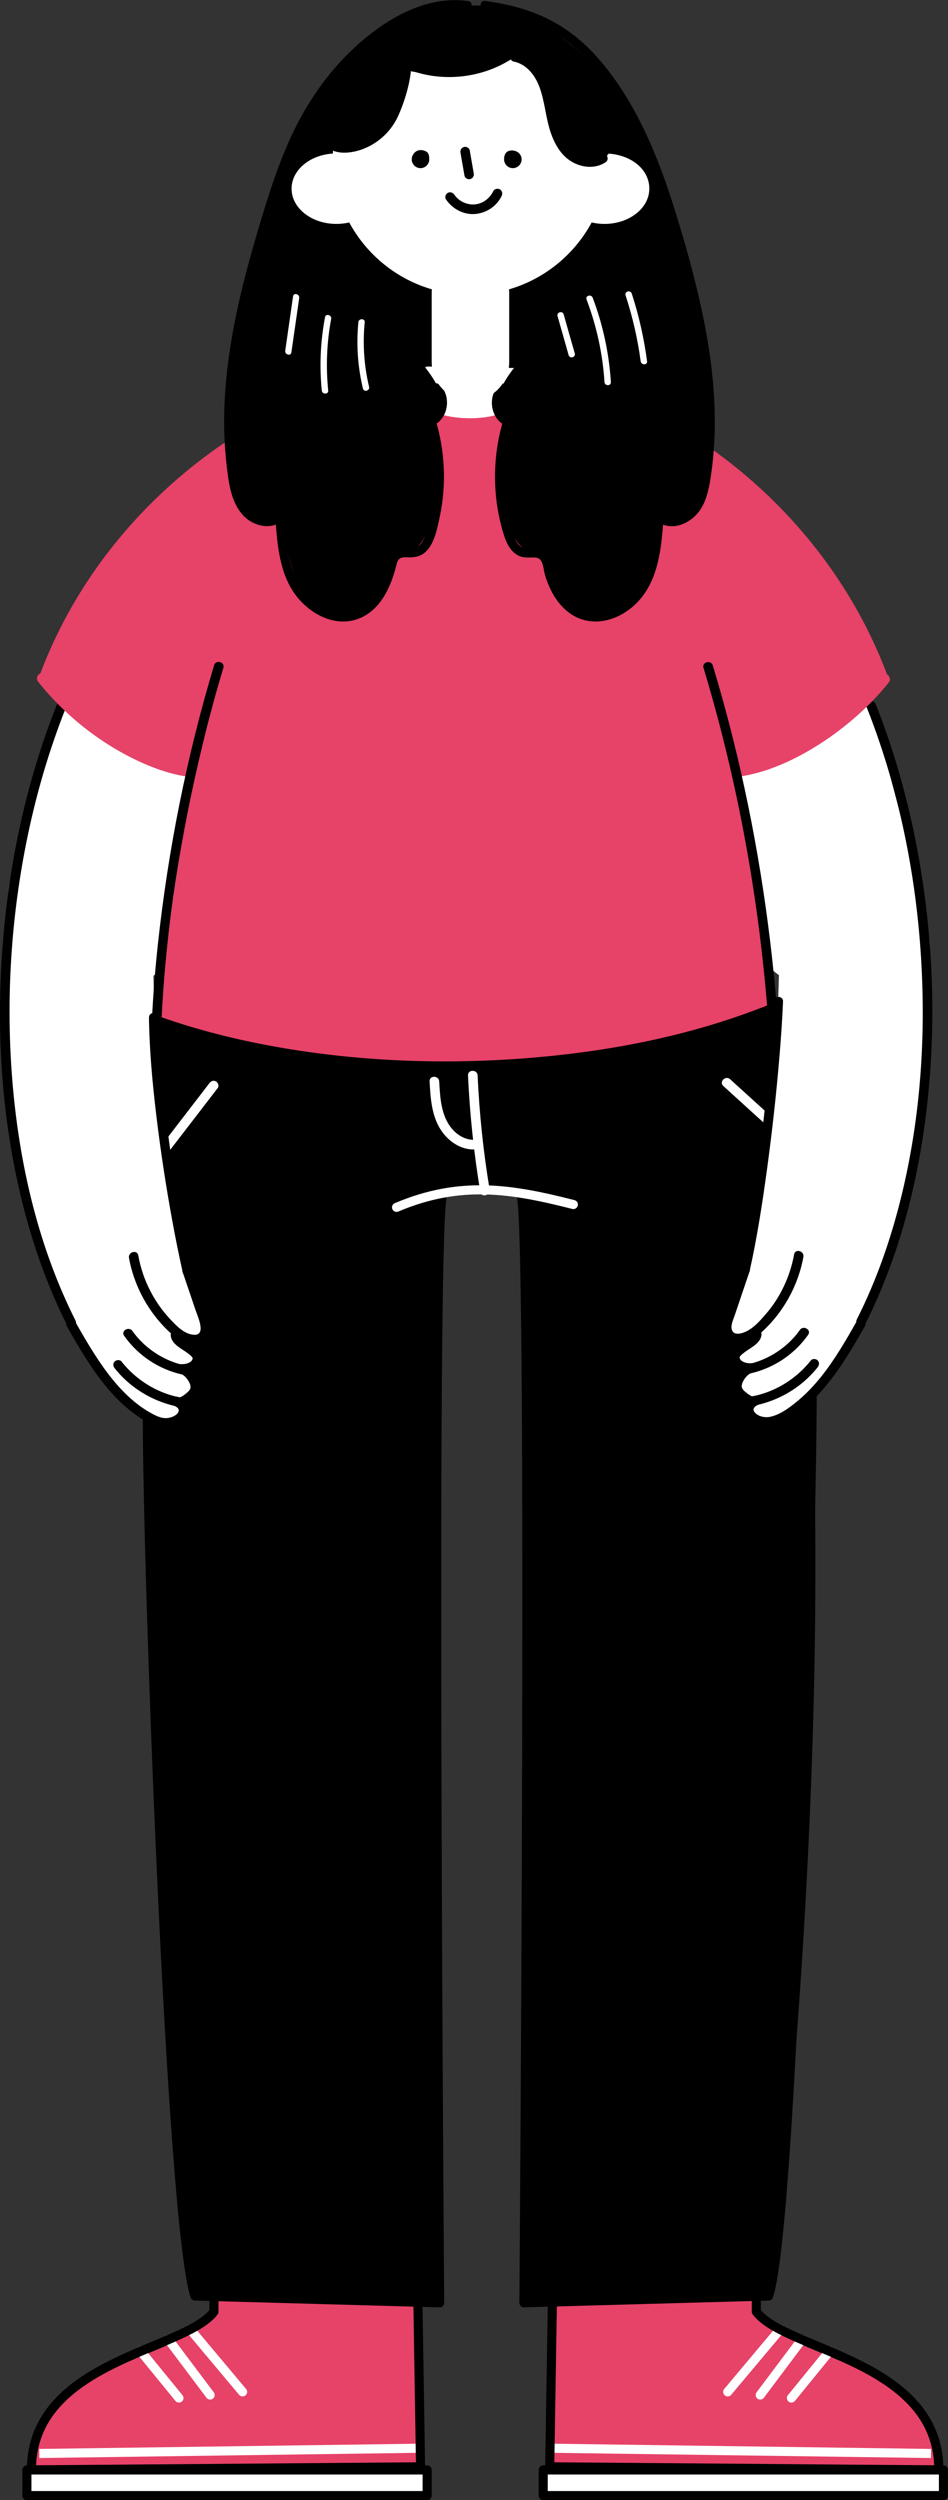
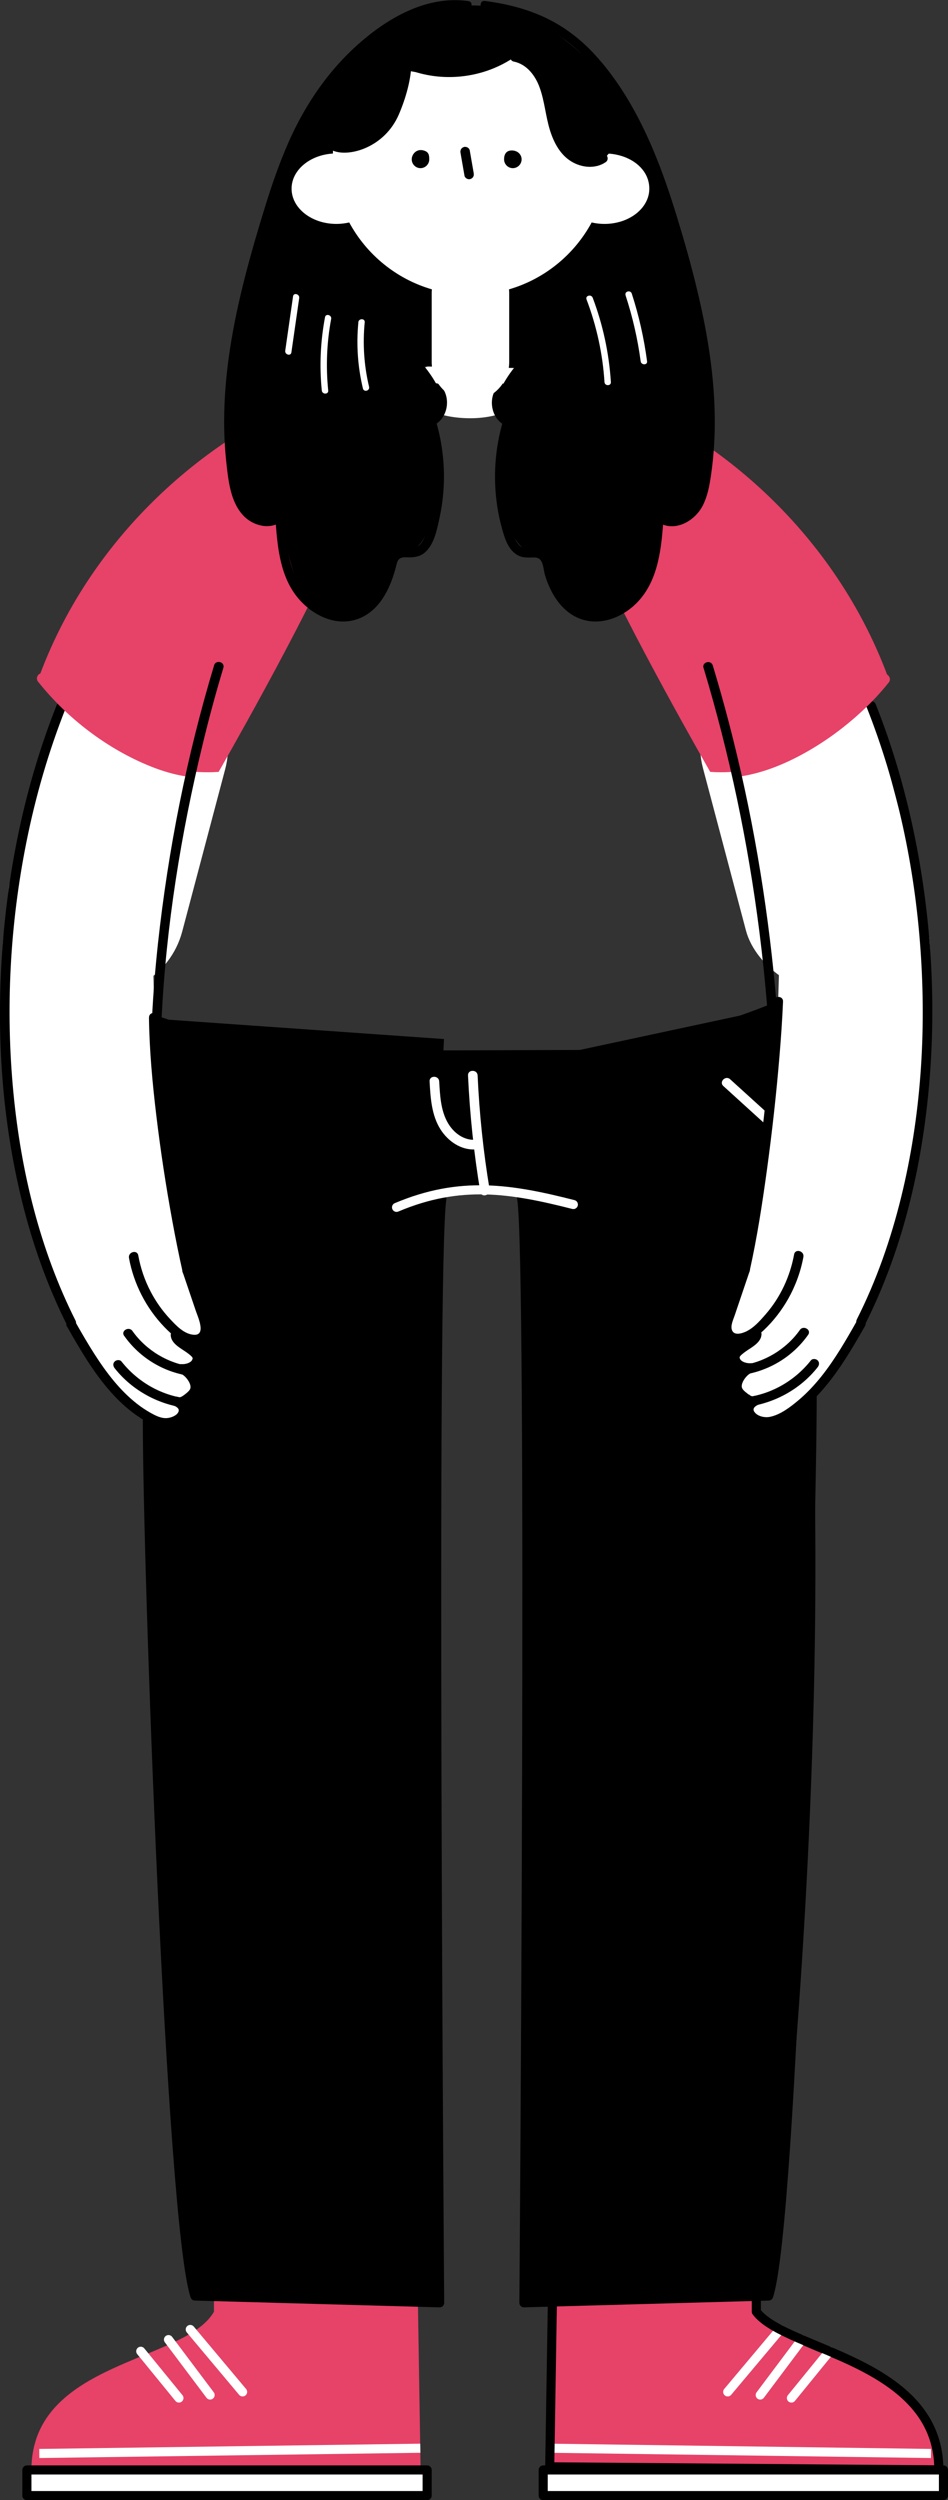
<svg xmlns="http://www.w3.org/2000/svg" id="_レイヤー_2" viewBox="0 0 148.03 390.1">
  <rect x="0" y="0" width="148.03" height="390.1" fill="#333333" stroke="none" />
  <defs>
    <style>.cls-1,.cls-2,.cls-3,.cls-4,.cls-5{stroke-width:1.42px;}.cls-1,.cls-2,.cls-4,.cls-5{stroke-linecap:round;}.cls-1,.cls-3{stroke-miterlimit:10;}.cls-1,.cls-3,.cls-4,.cls-5{fill:none;}.cls-1,.cls-3,.cls-5{stroke:#fff;}.cls-2,.cls-4{stroke:#000;}.cls-2,.cls-4,.cls-5{stroke-linejoin:round;}.cls-2,.cls-6{fill:#fff;}.cls-7{fill:#e74268;}.cls-7,.cls-8,.cls-6,.cls-9{stroke-width:0px;}.cls-8{fill:#000;}.cls-9{fill:#e74268;}</style>
  </defs>
  <g id="_全身女単色">
    <path class="cls-7" d="M118.1,357.99v2.72c4.47,7.92,28.5,7.66,28.5,24.68l-60.76-.48.42-26.04" />
    <line class="cls-3" x1="145.37" y1="382.83" x2="85.89" y2="382.01" />
    <line class="cls-1" x1="129.53" y1="366.88" x2="123.58" y2="374.18" />
    <line class="cls-1" x1="125.2" y1="365.06" x2="118.71" y2="373.71" />
    <line class="cls-1" x1="121.81" y1="363.48" x2="113.63" y2="373.22" />
    <path class="cls-4" d="M118.1,357.99v2.72c4.58,6.1,28.5,7.66,28.5,24.68l-60.76-.48.42-26.04" />
    <rect class="cls-2" x="84.82" y="385.4" width="62.5" height="4" />
    <path class="cls-7" d="M33.41,357.99v2.72c-4.47,7.92-28.5,7.66-28.5,24.68l60.76-.48-.42-26.04" />
    <line class="cls-3" x1="6.14" y1="382.83" x2="65.63" y2="382.01" />
    <line class="cls-1" x1="21.98" y1="366.88" x2="27.94" y2="374.18" />
    <line class="cls-1" x1="26.31" y1="365.06" x2="32.81" y2="373.71" />
    <line class="cls-1" x1="29.71" y1="363.48" x2="37.88" y2="373.22" />
-     <path class="cls-4" d="M33.41,357.99v2.72c-4.58,6.1-28.5,7.66-28.5,24.68l60.76-.48-.42-26.04" />
    <rect class="cls-2" x="4.2" y="385.4" width="62.5" height="4" />
    <path class="cls-8" d="M120.53,157.4l-30,6.43-21.29.07c.03-.59.06-1.18.09-1.77l-44.85-3.15c-2.98,56.95-.81,140.01,5.97,199.27l38.21,1.06c0-44.18-1.7-117.51-.24-172.9,4.02-.7,8.58-.77,12.75-.33,1.22,46.55,1.21,129.56,1.21,173.22l38.21-1.1c6.77-59.26,10.97-145.57-.04-200.81Z" />
    <path class="cls-4" d="M23.01,221.7c0,22.97,3.67,125.36,7.43,136.56l38.21,1.06s-1.25-162.42.35-172.3" />
    <path class="cls-4" d="M126.82,217.51c0,22.97-3.03,129.54-6.8,140.75l-38.21,1.06s1.25-162.42-.35-172.3" />
    <path class="cls-5" d="M61.92,188.39c9.96-4.21,17.9-2.91,27.61-.44" />
    <path class="cls-6" d="M67.08,168.74c.14,2.53.3,5.27,1.7,7.48,1.18,1.86,3.25,3.31,5.53,3.12.95-.08.96-1.58,0-1.5-1.87.16-3.48-1.07-4.38-2.63-1.12-1.94-1.22-4.29-1.35-6.47-.05-.96-1.55-.97-1.5,0h0Z" />
    <path class="cls-6" d="M73.08,167.81c.28,6.09.92,12.16,1.92,18.17.16.95,1.6.55,1.45-.4-.98-5.88-1.6-11.82-1.87-17.77-.04-.96-1.54-.97-1.5,0h0Z" />
-     <path class="cls-6" d="M32.7,169.01c-2.67,3.47-5.34,6.94-8.01,10.41-.25.32-.05.84.27,1.03.38.23.78.05,1.03-.27,2.67-3.47,5.34-6.94,8.01-10.41.25-.32.05-.84-.27-1.03-.38-.23-.78-.05-1.03.27h0Z" />
-     <path class="cls-6" d="M112.95,169.46c3.48,3.16,6.95,6.32,10.43,9.47.71.65,1.78-.41,1.06-1.06-3.48-3.16-6.95-6.32-10.43-9.47-.71-.65-1.78.41-1.06,1.06h0Z" />
+     <path class="cls-6" d="M112.95,169.46c3.48,3.16,6.95,6.32,10.43,9.47.71.65,1.78-.41,1.06-1.06-3.48-3.16-6.95-6.32-10.43-9.47-.71-.65-1.78.41-1.06,1.06Z" />
    <path class="cls-6" d="M7.67,199.23C-.74,175.01.37,165.91.37,149.53c0-10.21,3.92-11.33,10.33-11.63h0c6.41-.3,13.26,2.51,13.26,14.44,0,0,.52,26,3.42,37.84,2.48,10.15,4.21,20.09-5.42,27.67-3.23,2.54-11.3-10.02-14.29-18.62Z" />
    <rect class="cls-6" x="24.37" y="209.43" width="3.28" height="9.75" rx="1.64" ry="1.64" transform="translate(-159.66 104.17) rotate(-52.4)" />
    <rect class="cls-6" x="20.04" y="210.18" width="6" height="12.76" rx="3" ry="3" transform="translate(-158.51 96.27) rotate(-50.4)" />
    <rect class="cls-6" x="24.74" y="205.4" width="3.7" height="9.75" rx="1.85" ry="1.85" transform="translate(-156.24 103.06) rotate(-52.4)" />
    <path class="cls-6" d="M26.02,206.01c-1.41-2.09-4.73-8.91-4.73-8.91-1.34-2.73-.47-5,1.76-5.85,2.75-1.05,4.75,1.27,5.07,2.38,1.15,4.06,2.64,7.26,3.25,10.03.45,2.05,1.01,4.55-.1,4.86s-3.68-.19-5.24-2.5Z" />
    <path class="cls-6" d="M1.43,138.2l6.71-25.33c1.87-7.04,9.09-11.24,16.13-9.37l1.52.4c7.04,1.87,11.24,9.09,9.37,16.13l-6.71,25.33c-1.87,7.04-9.09,11.24-16.13,9.37l-1.52-.4c-7.04-1.87-10.31-8.92-9.37-16.13Z" />
    <path class="cls-8" d="M8.83,110.07c-4.87,12.27-7.59,25.38-8.5,38.53s0,26.23,3.12,38.9c1.65,6.66,3.95,13.18,7.04,19.31.43.86,1.73.1,1.3-.76-5.55-11.01-8.51-23.26-9.69-35.49-1.26-13.06-.55-26.33,2.03-39.19,1.43-7.13,3.46-14.14,6.14-20.9.36-.9-1.09-1.29-1.45-.4h0Z" />
    <path class="cls-8" d="M23.26,158.77c.07,5.12.54,10.22,1.15,15.3.66,5.49,1.49,10.95,2.49,16.39.49,2.69,1.03,5.38,1.63,8.05.21.94,1.66.54,1.45-.4-2.29-10.24-3.92-20.69-4.79-31.15-.23-2.73-.39-5.46-.42-8.19-.01-.96-1.51-.97-1.5,0h0Z" />
    <path class="cls-8" d="M10.5,207.04c2.04,3.6,4.15,7.22,6.93,10.31,1.34,1.5,2.86,2.85,4.55,3.94,1.81,1.16,3.98,2.12,6.03.92.75-.44,1.41-1.19,1.43-2.1.02-.97-.71-1.68-1.52-2.08l-.76,1.3c.84.38,1.7.11,2.43-.4.63-.43,1.36-1.05,1.58-1.82.46-1.6-1.08-3.79-2.62-4.22l-.2,1.47c1.65.18,4.11-1.54,2.94-3.35-.42-.65-1.13-1.1-1.75-1.53-.31-.22-.64-.43-.94-.67-.13-.11-.25-.23-.37-.35-.07-.07-.08-.23-.07-.08-.06-.96-1.57-.97-1.5,0,.09,1.3,1.59,2,2.52,2.67.27.2.93.68.9.9-.07.71-1.19.96-1.74.9-.86-.09-.99,1.25-.2,1.47.72.2,1.73,1.47,1.6,2.25-.06.36-.46.67-.72.89-.19.15-.83.68-1.11.55-.87-.39-1.63.87-.76,1.3.38.19.92.47.72.97-.24.61-1.17.94-1.76.99-.94.09-1.86-.4-2.66-.85-.72-.41-1.41-.87-2.06-1.38-2.7-2.11-4.79-4.88-6.63-7.74-1.06-1.65-2.03-3.34-3-5.04-.48-.84-1.77-.08-1.3.76h0Z" />
    <path class="cls-8" d="M19.39,208.44c2.47,3.5,6.31,5.78,10.56,6.29.4.05.75-.38.75-.75,0-.45-.35-.7-.75-.75-3.68-.45-7.13-2.53-9.27-5.55-.55-.78-1.85-.03-1.3.76h0Z" />
    <path class="cls-8" d="M17.91,213.5c2.77,3.5,6.91,5.72,11.33,6.22.41.05.75-.38.75-.75,0-.44-.35-.71-.75-.75-4.04-.45-7.76-2.6-10.27-5.78-.25-.32-.8-.26-1.06,0-.32.31-.25.74,0,1.06h0Z" />
    <path class="cls-8" d="M28.53,198.51l2.05,6.04c.31.92,1.7,3.9-.36,3.72-1.5-.13-2.71-1.43-3.67-2.46-1.2-1.28-2.21-2.71-3.02-4.26-.94-1.78-1.58-3.69-1.94-5.66-.17-.95-1.62-.55-1.45.4.74,4.04,2.69,7.84,5.54,10.79,1.23,1.27,2.68,2.56,4.53,2.68.79.05,1.58-.23,2.08-.85.67-.83.62-1.9.35-2.87-.36-1.32-.87-2.62-1.31-3.91l-1.37-4.03c-.31-.91-1.76-.52-1.45.4h0Z" />
    <path class="cls-6" d="M137.93,199.05c8.41-24.22,7.3-33.32,7.3-49.7,0-10.21-3.92-11.33-10.33-11.63h0c-6.41-.3-13.26,2.01-13.26,13.94,0,0-.52,26.5-3.42,38.34-2.48,10.15-4.21,20.09,5.42,27.67,3.23,2.54,11.3-10.02,14.29-18.62Z" />
    <rect class="cls-6" x="117.15" y="209.85" width="3.28" height="9.75" rx="1.64" ry="1.64" transform="translate(244.65 4.06) rotate(59.81)" />
    <rect class="cls-6" x="119.39" y="210.24" width="6" height="12.76" rx="3" ry="3" transform="translate(211.28 -15.76) rotate(50.4)" />
    <path class="cls-6" d="M117.83,213.27l5.74-3.23c.97-.55,1.3-1.75.74-2.68h0c-.56-.94-1.74-.38-2.71.16l-5.57,2.94c-.97.55-1.55,1.17-.99,2.11h0c.56.94,1.8,1.25,2.77.7Z" />
    <path class="cls-6" d="M118.92,205.84c1.41-2.09,4.73-8.91,4.73-8.91,1.34-2.73.47-5-1.76-5.85-2.75-1.05-3.95-.08-4.12,1.06-.52,3.4-2.66,8.3-3.27,11.07-.45,2.05-1.93,4.82-.83,5.14s3.68-.19,5.24-2.5Z" />
    <rect class="cls-6" x="112.67" y="102.66" width="27.95" height="52.58" rx="13.19" ry="13.19" transform="translate(-28.81 36.75) rotate(-14.84)" />
    <path class="cls-8" d="M135.31,110.3c4.79,12.08,7.52,24.98,8.43,37.93.91,12.88.07,25.96-3.01,38.51-1.62,6.6-3.87,13.07-6.94,19.14-.43.86.86,1.62,1.3.76,5.65-11.2,8.65-23.61,9.87-36.05,1.29-13.19.56-26.6-2.03-39.59-1.44-7.2-3.47-14.28-6.18-21.1-.35-.89-1.8-.5-1.45.4h0Z" />
    <path class="cls-8" d="M120.77,156.28c-.22,5.35-.7,10.69-1.27,16.01-.62,5.81-1.37,11.61-2.32,17.37-.46,2.77-.96,5.54-1.58,8.29-.21.94,1.24,1.34,1.45.4,1.17-5.22,1.98-10.53,2.71-15.83.8-5.87,1.46-11.76,1.95-17.66.24-2.86.44-5.71.56-8.58.04-.97-1.46-.96-1.5,0h0Z" />
    <path class="cls-8" d="M133.8,206.12c-1.69,2.98-3.41,5.98-5.56,8.67-1.07,1.33-2.24,2.59-3.55,3.69s-2.84,2.27-4.47,2.6c-.79.16-1.92-.06-2.42-.77-.39-.56.15-.91.62-1.14.87-.43.11-1.69-.76-1.3-.28.12-.89-.37-1.07-.52-.27-.21-.7-.55-.76-.92-.12-.78.87-2.05,1.6-2.25.79-.22.67-1.57-.2-1.47-.53.06-1.68-.2-1.74-.9-.02-.23.63-.7.9-.9.93-.67,2.43-1.37,2.52-2.67.07-.96-1.44-.96-1.5,0,0-.14,0,0-.07.07-.11.11-.21.21-.33.31-.29.25-.61.45-.92.67-.64.44-1.38.9-1.81,1.57-1.17,1.81,1.29,3.53,2.94,3.35l-.2-1.47c-1.54.43-3.07,2.61-2.62,4.22.21.75.91,1.35,1.52,1.78.74.53,1.62.84,2.49.44l-.76-1.3c-.75.37-1.42.98-1.5,1.85-.07.76.31,1.46.88,1.94,1.77,1.51,4,.95,5.83-.09,3.58-2.05,6.3-5.28,8.57-8.66,1.31-1.95,2.49-3.99,3.65-6.03.48-.84-.82-1.6-1.3-.76h0Z" />
    <path class="cls-8" d="M124.9,207.52c-2.13,3.02-5.59,5.1-9.27,5.55-.4.05-.75.31-.75.75,0,.37.35.8.75.75,4.25-.52,8.09-2.79,10.56-6.29.56-.79-.74-1.54-1.3-.76h0Z" />
    <path class="cls-8" d="M126.62,212.27c-2.51,3.18-6.23,5.32-10.27,5.78-.41.05-.75.31-.75.75,0,.37.35.8.75.75,4.42-.5,8.56-2.71,11.33-6.22.25-.32.31-.75,0-1.06-.26-.26-.81-.32-1.06,0h0Z" />
    <path class="cls-8" d="M115.61,197.95c-.81,2.39-1.62,4.77-2.43,7.16-.33.97-.66,2.03-.26,3.03.3.76.95,1.29,1.76,1.43,1.77.31,3.39-.88,4.6-2.03,1.5-1.42,2.78-3.08,3.8-4.88,1.14-2.03,1.95-4.24,2.37-6.53.17-.94-1.27-1.35-1.45-.4-.63,3.44-2.14,6.7-4.44,9.34-.99,1.14-2.16,2.48-3.65,2.92-.48.14-1.16.25-1.5-.23-.48-.69.07-1.8.3-2.48l2.35-6.94c.31-.92-1.14-1.31-1.45-.4h0Z" />
-     <path class="cls-7" d="M24.84,159.4s3.32-43.07,14.76-73.4c3.8-10.08,10.03-28.06,28.29-28.06h11.1c18.26,0,23.91,21.06,27.56,30.06,10.15,25.02,13.34,69.24,13.34,69.24-27.06,12.08-70.54,10.49-95.05,2.15Z" />
    <path class="cls-7" d="M6.99,105.33s3.19-12.31,16.02-25.14c10.36-10.36,28.23-23.15,38.9-20.02,0,0-7.01,19.7-9.18,24.73-5.49,12.77-18.59,35.54-18.59,35.54-11.37.8-23.22-6.52-27.16-15.12Z" />
    <path class="cls-7" d="M138.05,105.33s-3.19-12.31-16.02-25.14c-10.36-10.36-28.23-23.15-38.9-20.02,0,0,7.01,19.7,9.18,24.73,5.49,12.77,18.59,35.54,18.59,35.54,11.37.8,23.22-6.52,27.16-15.12Z" />
    <path class="cls-9" d="M64.02,57.22c-10.07,1.77-19.72,5.73-28.23,11.37s-15.87,12.86-21.58,21.27c-3.23,4.76-5.9,9.89-7.93,15.28-.34.9,1.11,1.29,1.45.4,3.55-9.38,9.14-17.95,16.13-25.13,6.96-7.15,15.3-12.94,24.45-16.91,5.16-2.24,10.58-3.86,16.12-4.83.95-.17.55-1.61-.4-1.45h0Z" />
    <path class="cls-9" d="M5.94,106.36c4.55,5.72,10.78,10.49,17.57,13.22,1.84.74,3.76,1.31,5.73,1.6.94.14,1.35-1.3.4-1.45-3.48-.52-6.77-1.87-9.82-3.59-3.21-1.81-6.18-4.03-8.86-6.56-1.41-1.34-2.74-2.76-3.96-4.28-.6-.76-1.66.31-1.06,1.06h0Z" />
    <path class="cls-8" d="M33.43,103.82c-4.27,14.15-7.17,28.76-8.77,43.45-.42,3.89-.74,7.8-.93,11.71-.05.96,1.45.96,1.5,0,.7-14.48,3.03-28.91,6.45-42.98.96-3.96,2.02-7.89,3.2-11.79.28-.93-1.17-1.32-1.45-.4h0Z" />
    <path class="cls-9" d="M80.32,58.66c9.9,1.74,19.34,5.6,27.72,11.12s15.6,12.59,21.2,20.83c3.16,4.65,5.8,9.66,7.78,14.92.34.89,1.79.51,1.45-.4-3.62-9.58-9.27-18.31-16.39-25.66s-15.57-13.23-24.88-17.28c-5.28-2.29-10.81-3.99-16.48-4.98-.94-.17-1.35,1.28-.4,1.45h0Z" />
    <path class="cls-9" d="M137.72,105.44c-4.39,5.52-10.44,10.19-17.03,12.76-1.8.7-3.67,1.24-5.58,1.52-.95.14-.55,1.59.4,1.45,3.55-.53,6.94-1.9,10.06-3.63,3.31-1.83,6.39-4.1,9.15-6.68,1.46-1.36,2.82-2.81,4.06-4.37.6-.75-.46-1.82-1.06-1.06h0Z" />
    <path class="cls-8" d="M109.86,104.22c4.06,13.45,6.95,27.25,8.72,41.19.49,3.86.89,7.73,1.21,11.61.08.96,1.58.96,1.5,0-1.16-14.01-3.39-27.94-6.79-41.58-.97-3.9-2.04-7.77-3.2-11.61-.28-.92-1.73-.53-1.45.4h0Z" />
    <path class="cls-8" d="M24.64,160.12c11.82,4.16,24.39,6.16,36.87,6.79,13.12.66,26.38-.22,39.26-2.87,6.8-1.4,13.52-3.31,19.96-5.92.88-.36.5-1.81-.4-1.45-11.64,4.71-24.14,7.23-36.62,8.32-12.93,1.13-26.06.76-38.87-1.35-6.72-1.11-13.38-2.71-19.81-4.98-.91-.32-1.3,1.13-.4,1.45h0Z" />
    <path class="cls-6" d="M83.11,60.32c-.49,2.56-4.33,4.94-9.67,4.94s-9.23-2.08-9.67-4.94c-.41-2.69,4.11-3.95,9.45-3.95s10.4,1.28,9.89,3.95Z" />
    <path class="cls-8" d="M35.6,56.66s4.99-19.26,7.5-27.41C47.93,13.58,58.82.85,73.99.85c10.47,0,24.65,10.27,30.22,30.58,4.05,14.76,6.7,26.51,6.7,26.51l-75.31-1.28Z" />
    <path class="cls-8" d="M43.71,78.79v-28.66c0-4.41,5.48,1.47,9.41,1.47h.54c3.92,0,7.1,3.57,7.1,7.98l.66,26.14c0,4.41-3.84,10.51-7.76,10.51h-.54c-3.92,0-7.51-2.08-9.41-17.44Z" />
    <path class="cls-8" d="M68.28,76.37c.73-5.38-2.23-9.6.4-11.86,2.12-1.83-2.68-8.63-5.41-10.06-1.45-.76-6.68,1.17-6.64,3.66.09,5.91.64,17.71.75,23.61.05,2.49-.63,7.59,4.54,4.51.08-.05.26,0,.35,0,2.5.21,4.83-1.15,6.01-9.85Z" />
    <path class="cls-8" d="M35.89,69c-.29-5.98.28-14.14.28-14.14,0-2.25,7.95-.39,7.95-.39,1.84,0,3.08,5.85,3.08,8.1l-1.19,14.05c0,2.25-2.8,4.64-4.64,4.64h-.25c-1.84,0-4.84-4.37-5.22-12.26Z" />
    <path class="cls-8" d="M103.01,78.79v-28.66c0-4.41-5.48,1.47-9.41,1.47h-.54c-3.92,0-7.1,3.57-7.1,7.98l-.66,26.14c0,4.41,3.84,10.51,7.76,10.51h.54c3.92,0,7.51-2.08,9.41-17.44Z" />
    <path class="cls-8" d="M78.44,76.37c-.61-6.18,2.23-9.6-.4-11.86-2.12-1.83,2.68-8.63,5.41-10.06,1.45-.76,6.68,1.17,6.64,3.66-.09,5.91-.64,17.71-.75,23.61-.05,2.49.63,7.59-4.54,4.51-.08-.05-.26,0-.35,0-2.5.21-5.15-1.12-6.01-9.85Z" />
    <path class="cls-8" d="M110.83,69c.29-5.98-.28-14.14-.28-14.14,0-2.25-7.95-.39-7.95-.39-1.84,0-3.08,5.85-3.08,8.1l1.19,14.05c0,2.25,2.8,4.64,4.64,4.64h.25c1.84,0,4.84-4.37,5.22-12.26Z" />
    <path class="cls-8" d="M73.13.17c-6.19-.88-12.03,2.31-16.6,6.21-5.05,4.31-8.83,9.8-11.49,15.85-1.43,3.25-2.59,6.61-3.64,10-1.13,3.64-2.2,7.3-3.15,11-1.88,7.36-3.25,14.93-3.25,22.55,0,2.13.11,4.26.34,6.38.21,1.91.42,3.91,1.1,5.71.61,1.6,1.61,3.04,3.21,3.76s3.22.63,4.55-.42l-1.21-.5c.29,4.13.61,8.72,3.19,12.16,2.13,2.84,5.9,4.95,9.49,3.78s5.34-4.91,6.2-8.39c.1-.39.2-.85.54-1.09.39-.28.95-.21,1.4-.2.93,0,1.78-.12,2.51-.74,1.48-1.25,1.92-3.62,2.31-5.41,1.1-5.04.89-10.32-.6-15.26l-.33.8c2.36-1.08,2.84-4.69.88-6.37-.69-.59-1.7.41-1,1,1.32,1.13.98,3.42-.59,4.14-.28.13-.41.52-.33.8,1.22,4.07,1.57,8.4.95,12.6-.15,1.02-.36,2.02-.61,3.02-.23.9-.47,1.85-.9,2.68-.4.76-.93,1.28-1.81,1.33s-1.74-.1-2.52.34c-.73.42-1.07,1.21-1.27,1.99-.21.83-.4,1.66-.7,2.46-.58,1.53-1.49,3.02-2.8,4.03-2.85,2.2-6.56.98-8.87-1.39-3.11-3.2-3.42-8.08-3.72-12.28-.05-.65-.72-.88-1.21-.5-1.05.82-2.59.48-3.61-.22-1.26-.87-1.85-2.42-2.2-3.85-.82-3.34-.98-6.93-.98-10.36,0-7.18,1.24-14.29,2.97-21.24.86-3.47,1.85-6.91,2.89-10.33.98-3.23,2.02-6.46,3.29-9.59,2.34-5.79,5.57-11.12,10.06-15.49S66.26.61,72.75,1.54c.89.13,1.28-1.24.38-1.37h0Z" />
    <path class="cls-8" d="M75.72,1.56c5.43.7,10.62,2.67,14.66,6.44,3.75,3.5,6.61,8.11,8.84,12.68,3.13,6.39,5.17,13.31,7.04,20.15s3.51,14.46,3.86,21.88c.19,4.07.06,8.21-.66,12.23-.29,1.65-.74,3.46-1.98,4.67-1.01.98-2.86,1.56-4.07.61-.49-.38-1.16-.15-1.21.5-.27,3.83-.54,8.08-2.89,11.3-1.88,2.59-5.52,4.55-8.65,3.02-1.49-.73-2.57-2.04-3.32-3.49-.4-.76-.7-1.57-.93-2.4-.22-.78-.3-1.63-.71-2.35-.44-.77-1.2-1.14-2.06-1.21-.81-.07-1.73.17-2.41-.39-.6-.49-.91-1.3-1.14-2.01-.33-1-.59-2.03-.81-3.06-.96-4.69-.71-9.59.67-14.17.08-.27-.05-.67-.33-.8-1.57-.72-1.91-3.02-.59-4.14.69-.59-.31-1.59-1-1-1.97,1.68-1.48,5.29.88,6.37l-.33-.8c-1.32,4.4-1.62,9.05-.91,13.58.18,1.13.42,2.24.73,3.34.27.95.55,1.93,1.07,2.77.45.73,1.1,1.35,1.94,1.59.42.12.87.13,1.3.13s1.02-.09,1.42.15c.71.41.74,1.76.94,2.47.25.88.59,1.75,1.01,2.57.82,1.61,2.03,3.09,3.63,3.96,3.36,1.83,7.34.42,9.84-2.2,3.34-3.5,3.75-8.64,4.07-13.22l-1.21.5c2.62,2.05,6.06.23,7.37-2.43.74-1.5,1.03-3.15,1.26-4.78.28-1.94.45-3.9.53-5.86.3-7.85-.95-15.68-2.8-23.29-.91-3.76-1.97-7.48-3.11-11.18s-2.28-7.03-3.72-10.43c-2.28-5.38-5.28-10.72-9.31-15.01-1.94-2.06-4.21-3.82-6.72-5.12-3.18-1.64-6.65-2.53-10.19-2.98-.9-.12-.89,1.3,0,1.42h0Z" />
    <g id="_グループ_顔">
      <path class="cls-6" d="M94.92,23.96c-.29-11.62-9.78-20.96-21.47-20.96s-21.18,9.34-21.47,20.96c-3.61.22-6.45,2.59-6.45,5.48,0,3.04,3.13,5.5,7,5.5.69,0,1.36-.08,2-.23,2.71,5.01,7.34,8.82,12.91,10.44-.02.2-.03.4-.03.6v10.75c0,3.34,2.71,6.05,6.05,6.05s6.05-2.71,6.05-6.05v-10.75c0-.2-.01-.4-.03-.6,5.57-1.62,10.2-5.43,12.91-10.44.63.15,1.3.23,2,.23,3.87,0,7-2.46,7-5.5s-2.84-5.26-6.45-5.48Z" />
      <path class="cls-8" d="M64.29,24.86c0-.76.72-1.71,1.87-1.38.73.21.87.62.87,1.38s-.62,1.38-1.37,1.38-1.37-.62-1.37-1.38Z" />
      <path class="cls-8" d="M78.71,24.86c0-.76.32-1.32,1.07-1.38,1.01-.07,1.67.62,1.67,1.38s-.62,1.38-1.37,1.38-1.37-.62-1.37-1.38Z" />
      <path class="cls-8" d="M71.91,23.86c.21,1.19.41,2.37.62,3.56.07.39.56.64.92.52.42-.14.6-.51.52-.92-.21-1.19-.41-2.37-.62-3.56-.07-.39-.56-.64-.92-.52-.42.14-.6.51-.52.92h0Z" />
-       <path class="cls-8" d="M69.65,31.13c1,1.47,2.76,2.42,4.55,2.26s3.36-1.22,4.13-2.81c.18-.36.1-.81-.27-1.03-.33-.19-.85-.1-1.03.27-.53,1.1-1.59,1.94-2.83,2.07s-2.55-.47-3.26-1.52c-.23-.33-.66-.48-1.03-.27-.33.19-.5.69-.27,1.03h0Z" />
    </g>
    <path class="cls-8" d="M51.97,23.49c-2.52-1.09.12-9.58,2.14-12.16,2.23-2.85,6-6.48,8.51-5.39s1.88,6.76-.34,11.92c-2.22,5.16-7.79,6.72-10.3,5.64Z" />
    <path class="cls-8" d="M78.71,3c5.01-1.65,12.56,5.55,14.6,9.52,1.66,3.21,4.86,11.07,0,12.62-1.99.64-4.26-1.15-6-3.11-1.55-1.74-.53-8.92-4.99-12.27-3.88-2.92-5.14-6.26-3.61-6.76Z" />
    <path class="cls-8" d="M59.46,8.18c0-3.49,7.12-6.31,12.73-6.52s9.27.88,9.27,3.62c0,2.93-3.38,5.3-8.94,6.05s-13.06-.41-13.06-3.15Z" />
    <path class="cls-8" d="M64.1,10.98c5.39,1.95,11.64,1.13,16.34-2.15.74-.52.04-1.75-.72-1.22-4.42,3.09-10.18,3.84-15.25,2.01-.86-.31-1.23,1.06-.38,1.37h0Z" />
    <path class="cls-8" d="M80.24,9.61c2.01.42,3.34,2.17,4.01,4.01.79,2.15.94,4.47,1.61,6.65.59,1.92,1.59,3.86,3.36,4.93,1.61.98,3.74,1.19,5.35.11.75-.51.04-1.74-.72-1.22-1.52,1.03-3.54.46-4.77-.78-1.48-1.49-2-3.64-2.41-5.64-.74-3.66-1.72-8.52-6.07-9.43-.89-.19-1.27,1.18-.38,1.37h0Z" />
    <path class="cls-6" d="M45.76,46.24c-.41,2.83-.81,5.65-1.22,8.48-.09.63.87.9.96.27.41-2.83.81-5.65,1.22-8.48.09-.63-.87-.9-.96-.27h0Z" />
    <path class="cls-6" d="M50.75,49.5c-.71,3.77-.89,7.62-.5,11.44.06.63,1.06.64,1,0-.38-3.73-.23-7.49.46-11.17.12-.63-.85-.9-.96-.27h0Z" />
    <path class="cls-6" d="M55.96,50.29c-.34,3.46-.1,6.95.71,10.33.15.63,1.11.36.96-.27-.79-3.3-1.01-6.69-.68-10.06.06-.64-.94-.64-1,0h0Z" />
-     <path class="cls-6" d="M87.06,49.33c.58,2.03,1.16,4.05,1.73,6.08.18.62,1.14.36.96-.27-.58-2.03-1.16-4.05-1.73-6.08-.18-.62-1.14-.36-.96.27h0Z" />
    <path class="cls-6" d="M91.59,46.73c1.57,4.14,2.52,8.48,2.8,12.89.04.64,1.04.64,1,0-.29-4.5-1.24-8.94-2.84-13.16-.23-.6-1.19-.34-.96.27h0Z" />
    <path class="cls-6" d="M97.68,46.08c1.1,3.35,1.89,6.8,2.36,10.29.08.63,1.08.64,1,0-.48-3.59-1.27-7.12-2.39-10.56-.2-.61-1.17-.35-.96.27h0Z" />
  </g>
</svg>